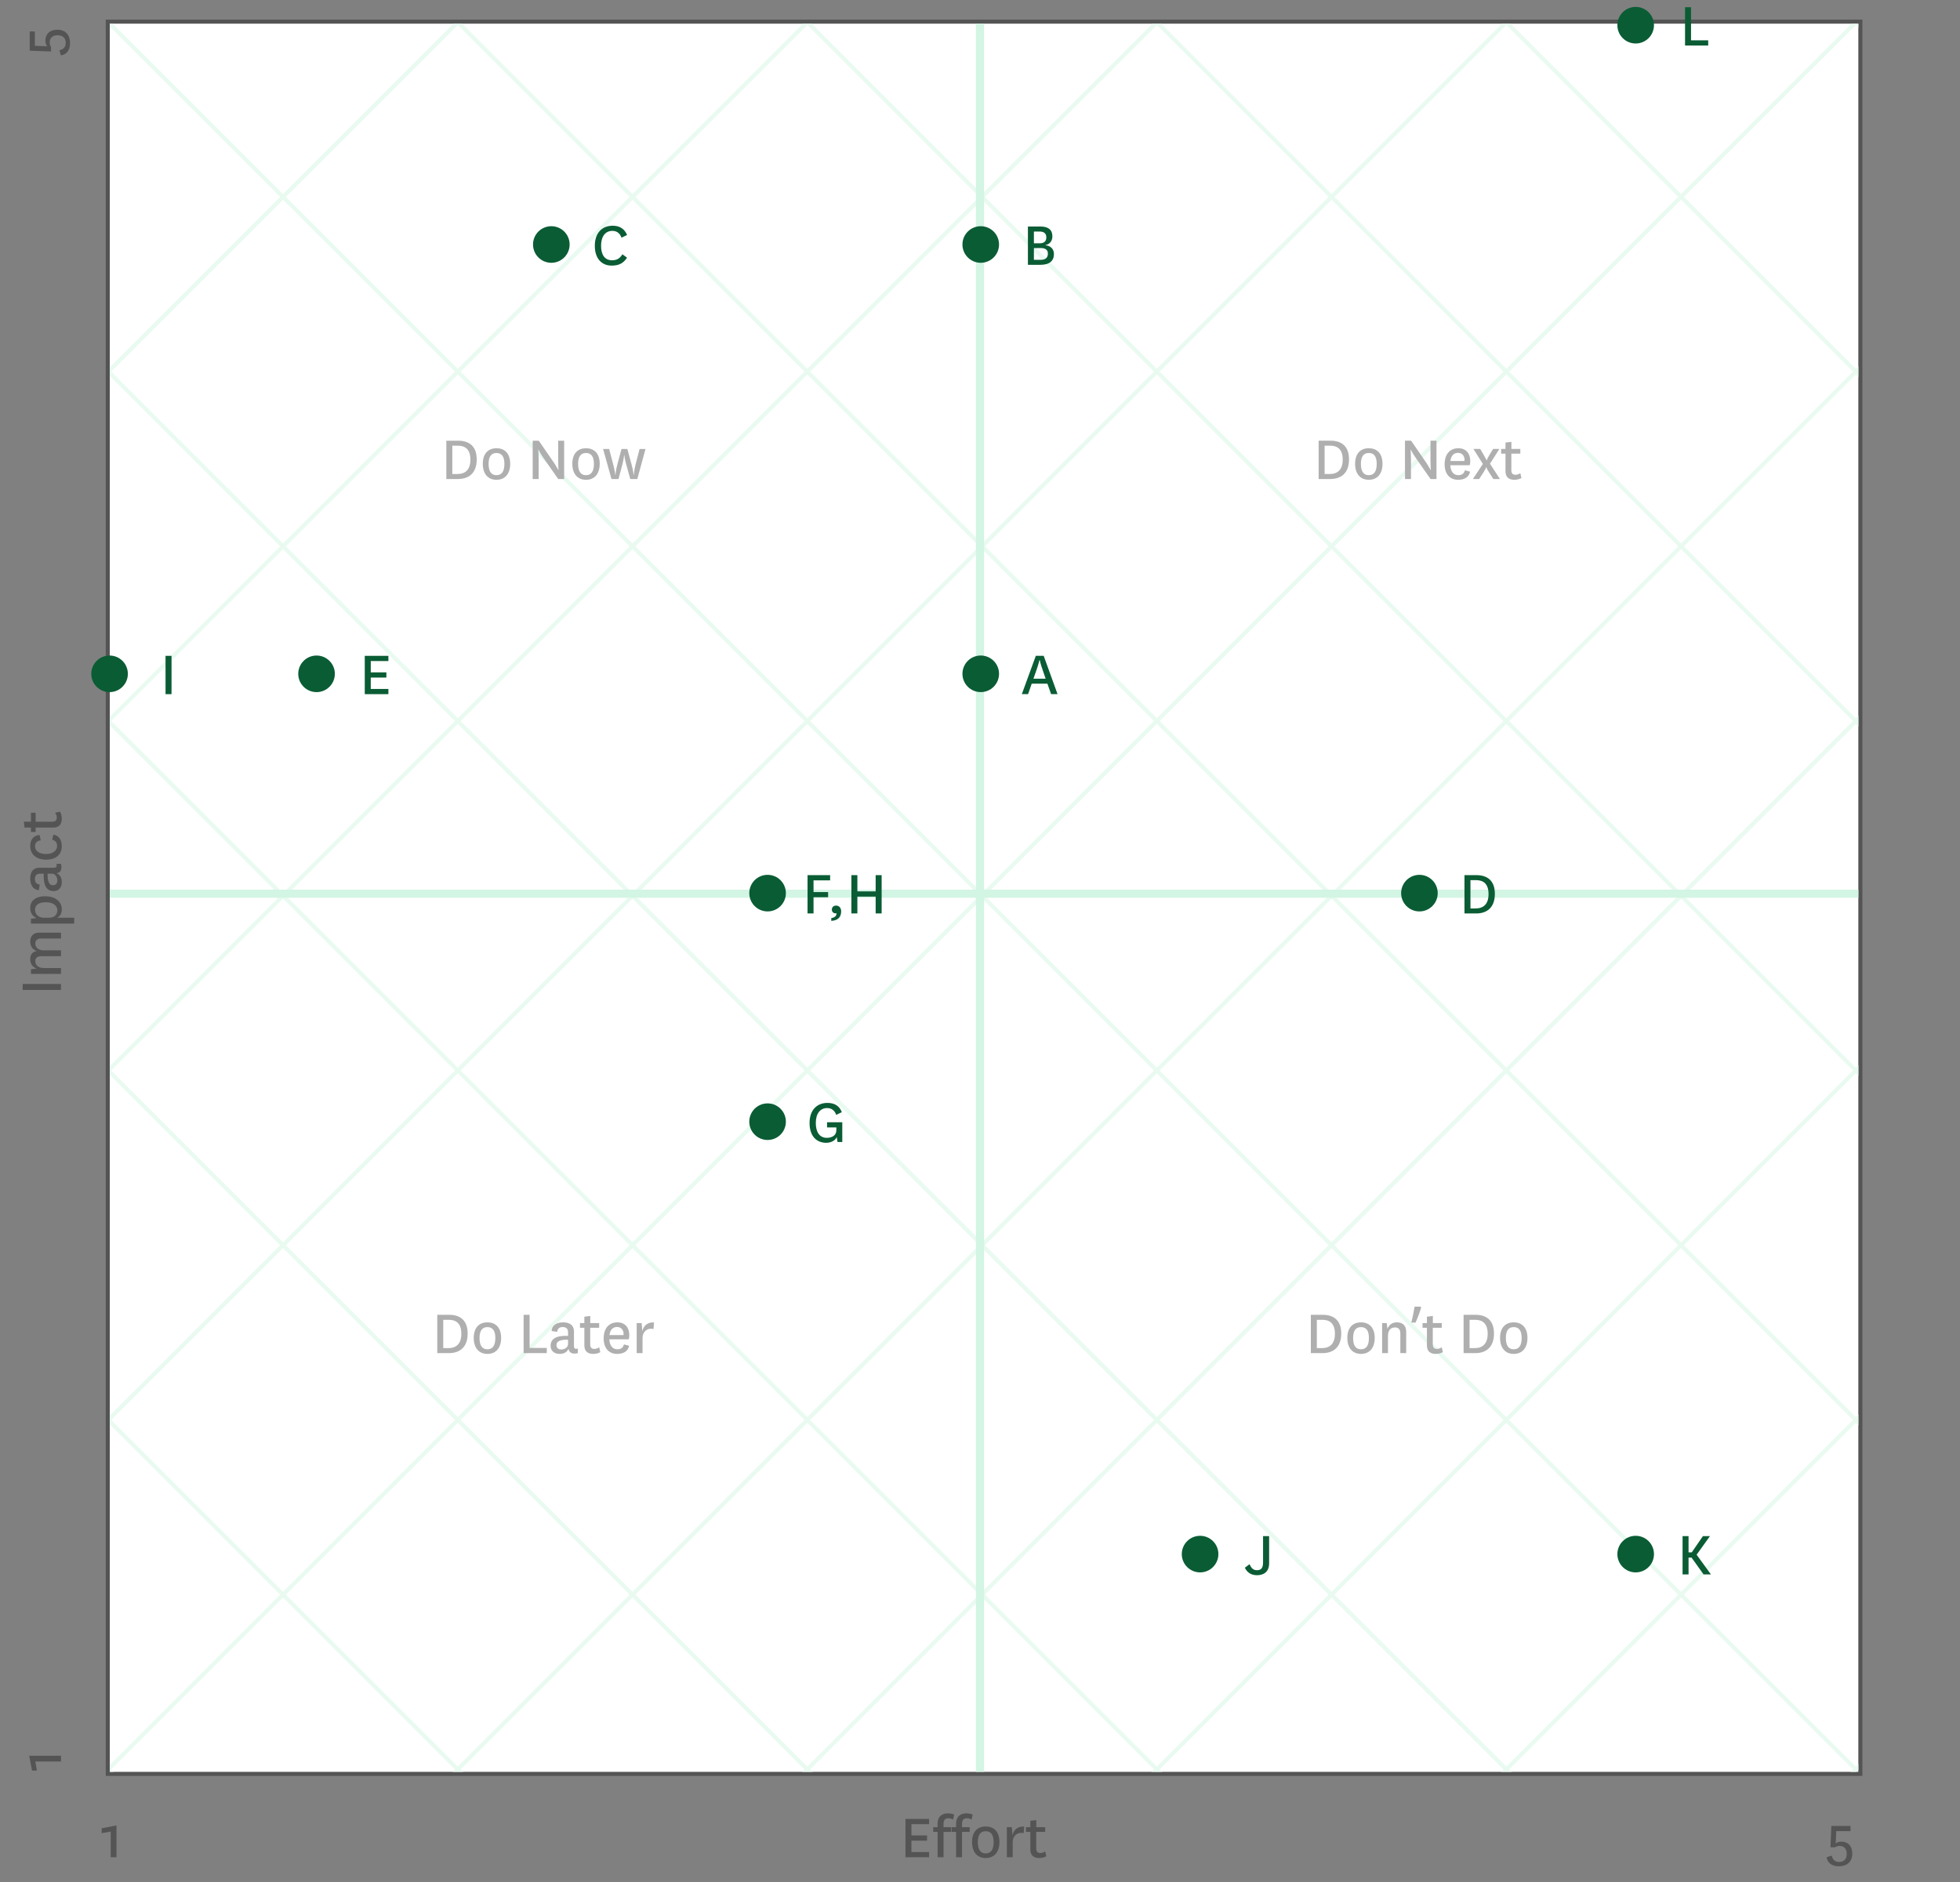
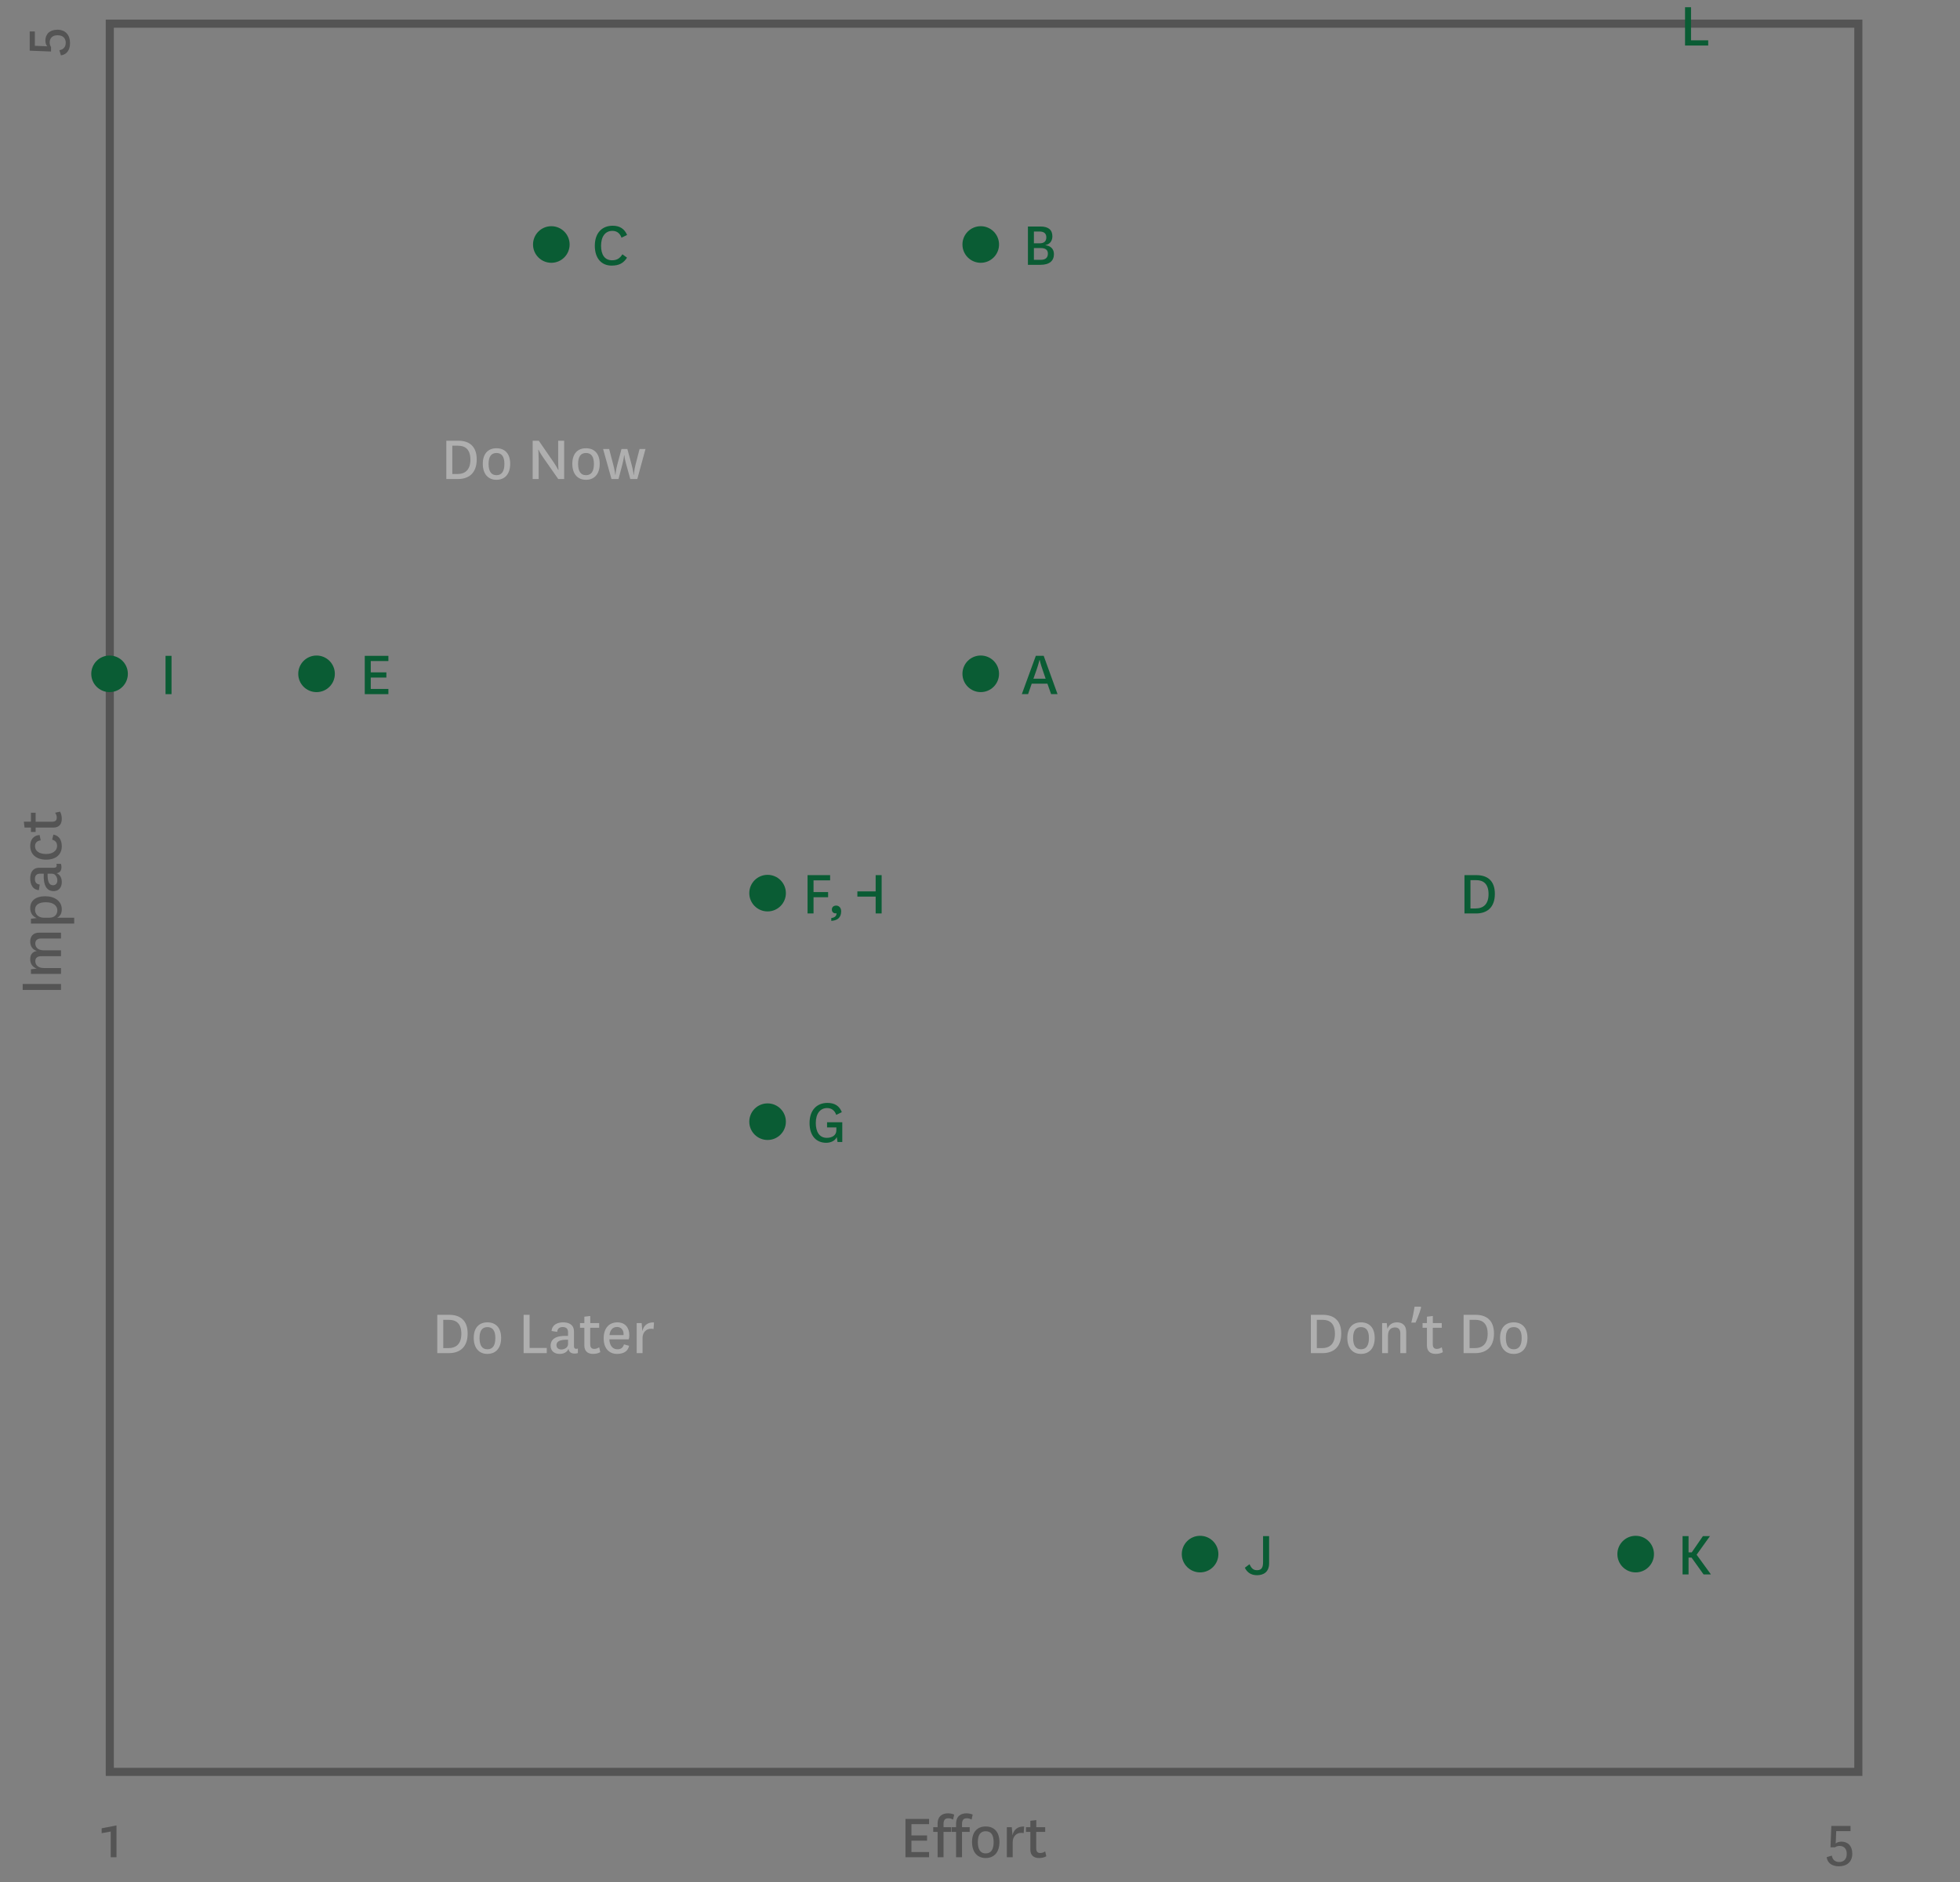
<svg xmlns="http://www.w3.org/2000/svg" width="482" height="463" viewBox="0 0 482 463" fill="none">
  <rect x="0" y="0" width="482" height="463" fill="#808080" stroke="none" />
  <path d="M12.552 12.671L7.304 12.463V7.743H8.568V11.263L11.624 11.391C11.336 11.055 11.16 10.591 11.16 9.983C11.16 8.431 12.184 7.311 14.12 7.311C16.184 7.311 17.224 8.703 17.224 10.591C17.224 12.367 16.36 13.439 14.984 13.615L14.6 12.351C15.656 12.175 16.168 11.487 16.168 10.527C16.168 9.487 15.56 8.671 14.152 8.671C12.904 8.671 12.216 9.375 12.216 10.447C12.216 10.959 12.376 11.295 12.552 11.567V12.671Z" fill="#131313" fill-opacity="0.4" />
  <path d="M5.576 243.495V242.023H15V243.495H5.576ZM9.064 233.914C7.88 233.546 7.432 232.586 7.432 231.594C7.432 230.346 8.104 229.402 9.656 229.402H15V230.842H10.136C9.224 230.842 8.68 231.242 8.68 232.074C8.68 232.922 9.272 233.754 10.76 233.754H15V235.194H10.136C9.224 235.194 8.68 235.594 8.68 236.426C8.68 237.258 9.288 238.106 10.76 238.106H15V239.546H7.608V238.41L9.032 238.234C7.896 237.85 7.432 236.938 7.432 235.93C7.432 234.874 7.896 234.106 9.064 233.914ZM10.776 225.731H12.136C13.56 225.731 14.104 224.771 14.104 223.939C14.104 222.835 13.208 221.923 11.256 221.923C9.48 221.923 8.616 222.643 8.616 223.779C8.616 224.835 9.4 225.731 10.776 225.731ZM14.024 225.731H18.248V227.171H7.608V225.987L9.032 225.811C7.832 225.379 7.432 224.291 7.432 223.363C7.432 221.555 8.744 220.451 11.128 220.451C13.384 220.451 15.192 221.603 15.192 223.651C15.192 224.787 14.664 225.475 14.024 225.731ZM12.776 214.896H11.704C11.656 216.88 12.104 217.744 13.032 217.744C13.64 217.744 14.104 217.344 14.104 216.56C14.104 215.792 13.64 214.896 12.776 214.896ZM9.704 213.44H13.256C13.816 213.44 13.944 213.184 13.944 212.896C13.944 212.72 13.912 212.592 13.864 212.48H14.984C15.064 212.688 15.112 212.944 15.112 213.264C15.112 214.112 14.76 214.656 13.928 214.784C14.856 215.168 15.192 216.032 15.192 216.976C15.192 218.272 14.456 219.184 13.192 219.184C11.56 219.184 10.616 217.92 10.76 214.896H9.848C8.936 214.896 8.584 215.44 8.584 216.224C8.584 217.024 9 217.504 9.768 217.568L9.56 218.944C7.992 218.832 7.432 217.456 7.432 216.096C7.432 214.656 8.008 213.44 9.704 213.44ZM12.824 206.536L13.128 205.288C14.616 205.544 15.192 206.728 15.192 208.184C15.192 210.12 13.816 211.448 11.352 211.448C8.888 211.448 7.432 210.12 7.432 208.072C7.432 206.504 8.264 205.48 9.736 205.384L10.008 206.696C9.08 206.824 8.616 207.32 8.616 208.136C8.616 209.4 9.736 210.056 11.352 210.056C12.92 210.056 14.04 209.288 14.04 208.072C14.04 207.288 13.672 206.76 12.824 206.536ZM13.56 199.912L14.76 199.64C15.048 200.12 15.192 200.744 15.192 201.432C15.192 202.76 14.488 203.56 13.112 203.56H8.76V204.632H7.608V203.56H6.04L5.864 202.104H7.608V199.912H8.76V202.12H12.824C13.624 202.12 13.96 201.752 13.96 201.144C13.96 200.664 13.832 200.328 13.56 199.912Z" fill="#131313" fill-opacity="0.4" />
-   <path d="M15 431.855V433.279H8.68L9.08 435.503H7.88L7.176 431.855H15Z" fill="#131313" fill-opacity="0.4" />
  <rect x="27" y="5.823" width="430" height="430" stroke="#131313" stroke-opacity="0.4" stroke-width="1.994" />
  <g clip-path="url(#clip0_1728_8202)">
    <rect x="27" y="5.823" width="430" height="430" fill="white" />
    <path d="M241.777 650.362L-187.984 220.601M284.753 607.386L-145.008 177.624M327.729 564.409L-102.032 134.648M370.705 521.433L-59.056 91.672M413.681 478.457L-16.08 48.696M456.657 435.481L26.896 5.72M499.633 392.505L69.872 -37.256M542.609 349.529L112.848 -80.232M585.586 306.553L155.825 -123.208M628.562 263.577L198.801 -166.184M671.538 220.601L241.777 -209.16M-188.521 220.601L241.777 -209.698M-145.545 263.577L284.753 -166.722M-102.569 306.553L327.729 -123.745M-59.593 349.529L370.705 -80.769M-16.617 392.505L413.681 -37.793M26.359 435.481L456.657 5.183M69.335 478.457L499.633 48.159M112.311 521.433L542.609 91.135M155.287 564.409L585.586 134.111M198.263 607.386L628.562 177.087M241.24 650.362L671.538 220.063" stroke="#E9FAF1" stroke-width="0.997" />
    <path fill-rule="evenodd" clip-rule="evenodd" d="M242.001 218.824V5.824H240.001V218.824H27.001V220.824H240.001V435.824H242.001V220.824H457.001V218.824H242.001Z" fill="#D3F5E3" />
  </g>
  <path d="M323.834 331.594H325.098C326.954 331.594 328.282 330.602 328.282 328.074C328.282 325.434 326.906 324.634 325.242 324.634H323.834V331.594ZM325.242 332.826H322.362V323.402H325.29C327.93 323.402 329.834 324.698 329.834 328.01C329.834 331.498 327.754 332.826 325.242 332.826ZM334.691 333.018C332.659 333.018 331.331 331.61 331.331 329.082C331.331 326.57 332.659 325.258 334.691 325.258C336.739 325.258 338.067 326.57 338.067 329.082C338.067 331.61 336.739 333.018 334.691 333.018ZM334.691 326.426C333.427 326.426 332.755 327.29 332.755 329.098C332.755 330.954 333.411 331.882 334.691 331.882C335.987 331.882 336.643 330.954 336.643 329.098C336.643 327.29 335.971 326.426 334.691 326.426ZM341.025 325.434L341.201 326.858C341.601 325.754 342.449 325.258 343.569 325.258C344.785 325.258 345.809 325.93 345.809 327.546V332.826H344.369V327.978C344.369 327.066 343.953 326.506 343.073 326.506C342.177 326.506 341.329 326.986 341.329 328.586V332.826H339.889V325.434H341.025ZM349.486 321.578C349.39 321.952 349.267 322.357 349.118 322.794C348.969 323.232 348.803 323.669 348.622 324.106C348.451 324.533 348.281 324.938 348.11 325.322H347.07C347.145 325.024 347.219 324.704 347.294 324.362C347.379 324.021 347.454 323.68 347.518 323.338C347.593 322.986 347.657 322.645 347.71 322.314C347.774 321.984 347.827 321.68 347.87 321.402H349.374L349.486 321.578ZM354.555 331.386L354.827 332.586C354.347 332.874 353.723 333.018 353.035 333.018C351.707 333.018 350.907 332.314 350.907 330.938V326.586H349.835V325.434H350.907V323.866L352.363 323.69V325.434H354.555V326.586H352.347V330.65C352.347 331.45 352.715 331.786 353.323 331.786C353.803 331.786 354.139 331.658 354.555 331.386ZM361.397 331.594H362.661C364.517 331.594 365.845 330.602 365.845 328.074C365.845 325.434 364.469 324.634 362.805 324.634H361.397V331.594ZM362.805 332.826H359.925V323.402H362.853C365.493 323.402 367.397 324.698 367.397 328.01C367.397 331.498 365.317 332.826 362.805 332.826ZM372.254 333.018C370.222 333.018 368.894 331.61 368.894 329.082C368.894 326.57 370.222 325.258 372.254 325.258C374.302 325.258 375.63 326.57 375.63 329.082C375.63 331.61 374.302 333.018 372.254 333.018ZM372.254 326.426C370.99 326.426 370.318 327.29 370.318 329.098C370.318 330.954 370.974 331.882 372.254 331.882C373.55 331.882 374.206 330.954 374.206 329.098C374.206 327.29 373.534 326.426 372.254 326.426Z" fill="#AFAFAF" />
-   <circle cx="349.062" cy="219.681" r="4.5" fill="#0A5C34" />
  <path d="M361.613 223.449H362.877C364.733 223.449 366.061 222.457 366.061 219.929C366.061 217.289 364.685 216.489 363.021 216.489H361.613V223.449ZM363.021 224.681H360.141V215.257H363.069C365.709 215.257 367.613 216.553 367.613 219.865C367.613 223.353 365.533 224.681 363.021 224.681Z" fill="#0A5C34" />
  <circle cx="295.123" cy="382.259" r="4.5" fill="#0A5C34" />
  <path d="M310.611 377.835H312.099V384.523C312.099 386.699 310.691 387.451 309.123 387.451C307.539 387.451 306.643 386.667 306.131 385.611L307.283 384.747C307.779 385.819 308.243 386.219 309.139 386.219C310.339 386.219 310.611 385.419 310.611 384.187V377.835Z" fill="#0A5C34" />
  <circle cx="402.243" cy="382.259" r="4.5" fill="#0A5C34" />
  <path d="M420.75 387.259H418.942L415.982 383.115H415.246V387.259H413.774V377.835H415.246V381.835H416.03L418.782 377.835H420.51L417.23 382.411L420.75 387.259Z" fill="#0A5C34" />
  <path d="M109.004 331.594H110.268C112.124 331.594 113.452 330.602 113.452 328.074C113.452 325.434 112.076 324.634 110.412 324.634H109.004V331.594ZM110.412 332.826H107.532V323.402H110.46C113.1 323.402 115.004 324.698 115.004 328.01C115.004 331.498 112.924 332.826 110.412 332.826ZM119.861 333.018C117.829 333.018 116.501 331.61 116.501 329.082C116.501 326.57 117.829 325.258 119.861 325.258C121.909 325.258 123.237 326.57 123.237 329.082C123.237 331.61 121.909 333.018 119.861 333.018ZM119.861 326.426C118.597 326.426 117.925 327.29 117.925 329.098C117.925 330.954 118.581 331.882 119.861 331.882C121.157 331.882 121.813 330.954 121.813 329.098C121.813 327.29 121.141 326.426 119.861 326.426ZM128.766 323.402H130.238V331.546H134.462V332.826H128.766V323.402ZM139.693 330.602V329.53C137.709 329.482 136.845 329.93 136.845 330.858C136.845 331.466 137.245 331.93 138.029 331.93C138.797 331.93 139.693 331.466 139.693 330.602ZM141.149 327.53V331.082C141.149 331.642 141.405 331.77 141.693 331.77C141.869 331.77 141.997 331.738 142.109 331.69V332.81C141.901 332.89 141.645 332.938 141.325 332.938C140.477 332.938 139.933 332.586 139.805 331.754C139.421 332.682 138.557 333.018 137.613 333.018C136.317 333.018 135.405 332.282 135.405 331.018C135.405 329.386 136.669 328.442 139.693 328.586V327.674C139.693 326.762 139.149 326.41 138.365 326.41C137.565 326.41 137.085 326.826 137.021 327.594L135.645 327.386C135.757 325.818 137.133 325.258 138.493 325.258C139.933 325.258 141.149 325.834 141.149 327.53ZM147.35 331.386L147.622 332.586C147.142 332.874 146.518 333.018 145.83 333.018C144.502 333.018 143.702 332.314 143.702 330.938V326.586H142.63V325.434H143.702V323.866L145.158 323.69V325.434H147.35V326.586H145.142V330.65C145.142 331.45 145.51 331.786 146.118 331.786C146.598 331.786 146.934 331.658 147.35 331.386ZM151.83 331.882C152.646 331.882 153.19 331.562 153.446 330.682L154.71 331.018C154.406 332.506 153.158 333.018 151.75 333.018C149.782 333.018 148.454 331.658 148.454 329.194C148.454 326.714 149.766 325.258 151.83 325.258C153.734 325.258 154.758 326.57 154.758 328.41C154.758 328.826 154.694 329.21 154.614 329.434H149.846C149.91 330.874 150.582 331.882 151.83 331.882ZM149.878 328.394H153.334C153.35 328.282 153.35 328.186 153.35 328.09C153.35 327.146 152.742 326.394 151.75 326.394C150.694 326.394 150.022 327.114 149.878 328.394ZM160.831 325.274L160.719 326.89C160.543 326.858 160.303 326.826 160.063 326.826C159.023 326.826 158.015 327.642 158.015 329.082V332.826H156.575V325.434H157.791L157.967 327.434C158.255 326.106 159.183 325.194 160.831 325.274Z" fill="#AFAFAF" />
  <circle cx="188.763" cy="219.681" r="4.5" fill="#0A5C34" />
-   <path d="M200.063 224.681H198.591V215.257H204.143V216.537H200.063V219.417H203.647V220.697H200.063V224.681ZM206.857 224.153C206.857 225.737 205.897 226.425 204.425 226.505V225.817C205.209 225.705 205.721 225.353 205.721 224.633C205.065 224.761 204.569 224.361 204.569 223.737C204.569 223.097 205.017 222.745 205.641 222.745C206.297 222.745 206.857 223.273 206.857 224.153ZM210.844 224.681H209.372V215.257H210.844V219.257H215.34V215.257H216.812V224.681H215.34V220.537H210.844V224.681Z" fill="#0A5C34" />
+   <path d="M200.063 224.681H198.591V215.257H204.143V216.537H200.063V219.417H203.647V220.697H200.063V224.681ZM206.857 224.153C206.857 225.737 205.897 226.425 204.425 226.505V225.817C205.209 225.705 205.721 225.353 205.721 224.633C205.065 224.761 204.569 224.361 204.569 223.737C204.569 223.097 205.017 222.745 205.641 222.745C206.297 222.745 206.857 223.273 206.857 224.153ZM210.844 224.681V215.257H210.844V219.257H215.34V215.257H216.812V224.681H215.34V220.537H210.844V224.681Z" fill="#0A5C34" />
  <circle cx="188.763" cy="275.898" r="4.5" fill="#0A5C34" />
  <path d="M203.388 276.034H207.132V280.898H205.964L205.772 279.682C205.388 280.61 204.268 281.09 203.18 281.09C200.764 281.09 199.084 279.41 199.084 276.226C199.084 273.074 200.86 271.282 203.484 271.282C205.276 271.282 206.428 272.034 207.02 273.554L205.644 274.226C205.26 273.09 204.428 272.546 203.404 272.546C201.756 272.546 200.62 273.842 200.62 276.226C200.62 278.354 201.484 279.874 203.324 279.874C204.588 279.874 205.676 279.282 205.676 278.018V277.314H203.388V276.034Z" fill="#0A5C34" />
-   <path d="M325.749 116.589H327.013C328.869 116.589 330.197 115.597 330.197 113.069C330.197 110.429 328.821 109.629 327.157 109.629H325.749V116.589ZM327.157 117.821H324.277V108.397H327.205C329.845 108.397 331.749 109.693 331.749 113.005C331.749 116.493 329.669 117.821 327.157 117.821ZM336.606 118.013C334.574 118.013 333.246 116.605 333.246 114.077C333.246 111.565 334.574 110.253 336.606 110.253C338.654 110.253 339.982 111.565 339.982 114.077C339.982 116.605 338.654 118.013 336.606 118.013ZM336.606 111.421C335.342 111.421 334.67 112.285 334.67 114.093C334.67 115.949 335.326 116.877 336.606 116.877C337.902 116.877 338.558 115.949 338.558 114.093C338.558 112.285 337.886 111.421 336.606 111.421ZM347.016 108.397L350.728 113.789C351.288 114.621 351.8 115.581 351.8 115.581H351.864C351.864 115.581 351.784 114.573 351.784 113.389V108.397H353.256V117.821H351.8L348.04 112.445C347.448 111.597 346.952 110.621 346.952 110.621H346.888C346.888 110.621 346.984 111.629 346.984 112.845V117.821H345.512V108.397H347.016ZM358.638 116.877C359.454 116.877 359.998 116.557 360.254 115.677L361.518 116.013C361.214 117.501 359.966 118.013 358.558 118.013C356.59 118.013 355.262 116.653 355.262 114.189C355.262 111.709 356.574 110.253 358.638 110.253C360.542 110.253 361.566 111.565 361.566 113.405C361.566 113.821 361.502 114.205 361.422 114.429H356.654C356.718 115.869 357.39 116.877 358.638 116.877ZM356.686 113.389H360.142C360.158 113.277 360.158 113.181 360.158 113.085C360.158 112.141 359.55 111.389 358.558 111.389C357.502 111.389 356.83 112.109 356.686 113.389ZM367.242 117.821L366.138 116.109C365.53 115.165 365.546 114.909 365.546 114.909H365.482C365.482 114.909 365.466 115.149 364.858 116.109L363.754 117.821H362.218L364.666 114.109L362.346 110.429H364.01L364.922 111.981C365.514 112.989 365.562 113.213 365.562 113.213H365.626C365.626 113.213 365.642 112.973 366.234 111.981L367.178 110.429H368.73L366.41 114.061L368.858 117.821H367.242ZM373.876 116.381L374.148 117.581C373.668 117.869 373.044 118.013 372.356 118.013C371.028 118.013 370.228 117.309 370.228 115.933V111.581H369.156V110.429H370.228V108.861L371.684 108.685V110.429H373.876V111.581H371.668V115.645C371.668 116.445 372.036 116.781 372.644 116.781C373.124 116.781 373.46 116.653 373.876 116.381Z" fill="#AFAFAF" />
  <circle cx="241.182" cy="60.139" r="4.5" fill="#0A5C34" />
  <path d="M257.103 60.275V60.323C258.271 60.435 259.183 61.171 259.183 62.499C259.183 64.115 258.143 65.139 255.839 65.139H252.783V55.715H255.871C257.775 55.715 258.799 56.515 258.799 58.115C258.799 59.347 258.095 60.099 257.103 60.275ZM254.255 59.843H255.711C256.687 59.843 257.311 59.395 257.311 58.387C257.311 57.379 256.687 56.947 255.615 56.947H254.255V59.843ZM254.255 61.011V63.907H255.951C257.039 63.907 257.695 63.443 257.695 62.371C257.695 61.555 257.199 61.011 255.935 61.011H254.255Z" fill="#0A5C34" />
  <circle cx="241.182" cy="165.736" r="4.5" fill="#0A5C34" />
  <path d="M258.487 170.736L257.575 168.16H253.719L252.823 170.736H251.287L254.727 161.312H256.663L260.071 170.736H258.487ZM254.887 164.816L254.135 166.944H257.143L256.423 164.832C255.895 163.36 255.687 162.352 255.687 162.352H255.623C255.623 162.352 255.399 163.344 254.887 164.816Z" fill="#0A5C34" />
-   <circle cx="402.242" cy="6.198" r="4.5" fill="#0A5C34" />
  <path d="M414.383 1.774H415.855V9.918H420.079V11.198H414.383V1.774Z" fill="#0A5C34" />
  <path d="M111.232 116.592H112.496C114.352 116.592 115.68 115.6 115.68 113.072C115.68 110.432 114.304 109.632 112.64 109.632H111.232V116.592ZM112.64 117.824H109.76V108.4H112.688C115.328 108.4 117.232 109.696 117.232 113.008C117.232 116.496 115.152 117.824 112.64 117.824ZM122.089 118.016C120.057 118.016 118.729 116.608 118.729 114.08C118.729 111.568 120.057 110.256 122.089 110.256C124.137 110.256 125.465 111.568 125.465 114.08C125.465 116.608 124.137 118.016 122.089 118.016ZM122.089 111.424C120.825 111.424 120.153 112.288 120.153 114.096C120.153 115.952 120.809 116.88 122.089 116.88C123.385 116.88 124.041 115.952 124.041 114.096C124.041 112.288 123.369 111.424 122.089 111.424ZM132.498 108.4L136.21 113.792C136.77 114.624 137.282 115.584 137.282 115.584H137.346C137.346 115.584 137.266 114.576 137.266 113.392V108.4H138.738V117.824H137.282L133.522 112.448C132.93 111.6 132.434 110.624 132.434 110.624H132.37C132.37 110.624 132.466 111.632 132.466 112.848V117.824H130.994V108.4H132.498ZM144.104 118.016C142.072 118.016 140.744 116.608 140.744 114.08C140.744 111.568 142.072 110.256 144.104 110.256C146.152 110.256 147.48 111.568 147.48 114.08C147.48 116.608 146.152 118.016 144.104 118.016ZM144.104 111.424C142.84 111.424 142.168 112.288 142.168 114.096C142.168 115.952 142.824 116.88 144.104 116.88C145.4 116.88 146.056 115.952 146.056 114.096C146.056 112.288 145.384 111.424 144.104 111.424ZM154.278 110.432L155.318 114.272C155.734 115.76 155.814 116.784 155.814 116.784H155.878C155.878 116.784 155.926 115.776 156.294 114.272L157.286 110.432H158.742L156.726 117.824H154.998L154.022 114.32C153.622 112.912 153.542 111.984 153.542 111.984H153.478C153.478 111.984 153.398 112.896 153.03 114.32L152.102 117.824H150.374L148.31 110.432H149.798L150.806 114.272C151.206 115.76 151.302 116.784 151.302 116.784H151.366C151.366 116.784 151.414 115.728 151.814 114.256L152.838 110.432H154.278Z" fill="#AFAFAF" />
  <circle cx="26.943" cy="165.74" r="4.5" fill="#0A5C34" />
  <path d="M40.709 161.316H42.181V170.74H40.709V161.316Z" fill="#0A5C34" />
  <circle cx="77.845" cy="165.74" r="4.5" fill="#0A5C34" />
  <path d="M95.512 169.46V170.74H89.704V161.316H95.512V162.596H91.176V165.38H95.016V166.66H91.176V169.46H95.512Z" fill="#0A5C34" />
  <circle cx="135.581" cy="60.139" r="4.5" fill="#0A5C34" />
  <path d="M153.061 62.547L154.197 63.379C153.333 64.707 152.277 65.331 150.405 65.331C147.957 65.331 146.277 63.587 146.277 60.451C146.277 57.299 148.053 55.523 150.677 55.523C152.389 55.523 153.573 56.275 154.213 57.795L152.837 58.467C152.453 57.347 151.653 56.787 150.597 56.787C148.837 56.787 147.813 58.195 147.813 60.451C147.813 62.675 148.725 64.019 150.517 64.019C151.669 64.019 152.421 63.587 153.061 62.547Z" fill="#0A5C34" />
  <path d="M28.648 456.823H27.224V450.503L25 450.903V449.703L28.648 448.999V456.823Z" fill="#131313" fill-opacity="0.4" />
  <path d="M228.476 455.543V456.823H222.668V447.399H228.476V448.679H224.14V451.463H227.98V452.743H224.14V455.543H228.476ZM230.573 450.583H229.501V449.431H230.573V448.599C230.573 446.663 231.805 446.023 233.117 446.023C233.709 446.023 234.221 446.151 234.653 446.327L234.381 447.559C233.997 447.351 233.677 447.239 233.197 447.239C232.461 447.239 232.029 447.607 232.029 448.663V449.431H233.917V450.583H232.029V456.823H230.573V450.583ZM235.12 450.583H234.048V449.431H235.12V448.599C235.12 446.663 236.352 446.023 237.664 446.023C238.256 446.023 238.768 446.151 239.2 446.327L238.928 447.559C238.544 447.351 238.224 447.239 237.744 447.239C237.008 447.239 236.576 447.607 236.576 448.663V449.431H238.464V450.583H236.576V456.823H235.12V450.583ZM242.403 457.015C240.371 457.015 239.043 455.607 239.043 453.079C239.043 450.567 240.371 449.255 242.403 449.255C244.451 449.255 245.779 450.567 245.779 453.079C245.779 455.607 244.451 457.015 242.403 457.015ZM242.403 450.423C241.139 450.423 240.467 451.287 240.467 453.095C240.467 454.951 241.123 455.879 242.403 455.879C243.699 455.879 244.355 454.951 244.355 453.095C244.355 451.287 243.683 450.423 242.403 450.423ZM251.857 449.271L251.745 450.887C251.569 450.855 251.329 450.823 251.089 450.823C250.049 450.823 249.041 451.639 249.041 453.079V456.823H247.601V449.431H248.817L248.993 451.431C249.281 450.103 250.209 449.191 251.857 449.271ZM257.032 455.383L257.304 456.583C256.824 456.871 256.2 457.015 255.512 457.015C254.184 457.015 253.384 456.311 253.384 454.935V450.583H252.312V449.431H253.384V447.863L254.84 447.687V449.431H257.032V450.583H254.824V454.647C254.824 455.447 255.192 455.783 255.8 455.783C256.28 455.783 256.616 455.655 257.032 455.383Z" fill="#131313" fill-opacity="0.4" />
  <path d="M450.152 454.375L450.36 449.127H455.08V450.391H451.56L451.432 453.447C451.768 453.159 452.232 452.983 452.84 452.983C454.392 452.983 455.512 454.007 455.512 455.943C455.512 458.007 454.12 459.047 452.232 459.047C450.456 459.047 449.384 458.183 449.208 456.807L450.472 456.423C450.648 457.479 451.336 457.991 452.296 457.991C453.336 457.991 454.152 457.383 454.152 455.975C454.152 454.727 453.448 454.039 452.376 454.039C451.864 454.039 451.528 454.199 451.256 454.375H450.152Z" fill="#131313" fill-opacity="0.4" />
  <defs>
    <clipPath id="clip0_1728_8202">
-       <rect width="430" height="430" fill="white" transform="translate(27 5.823)" />
-     </clipPath>
+       </clipPath>
  </defs>
</svg>